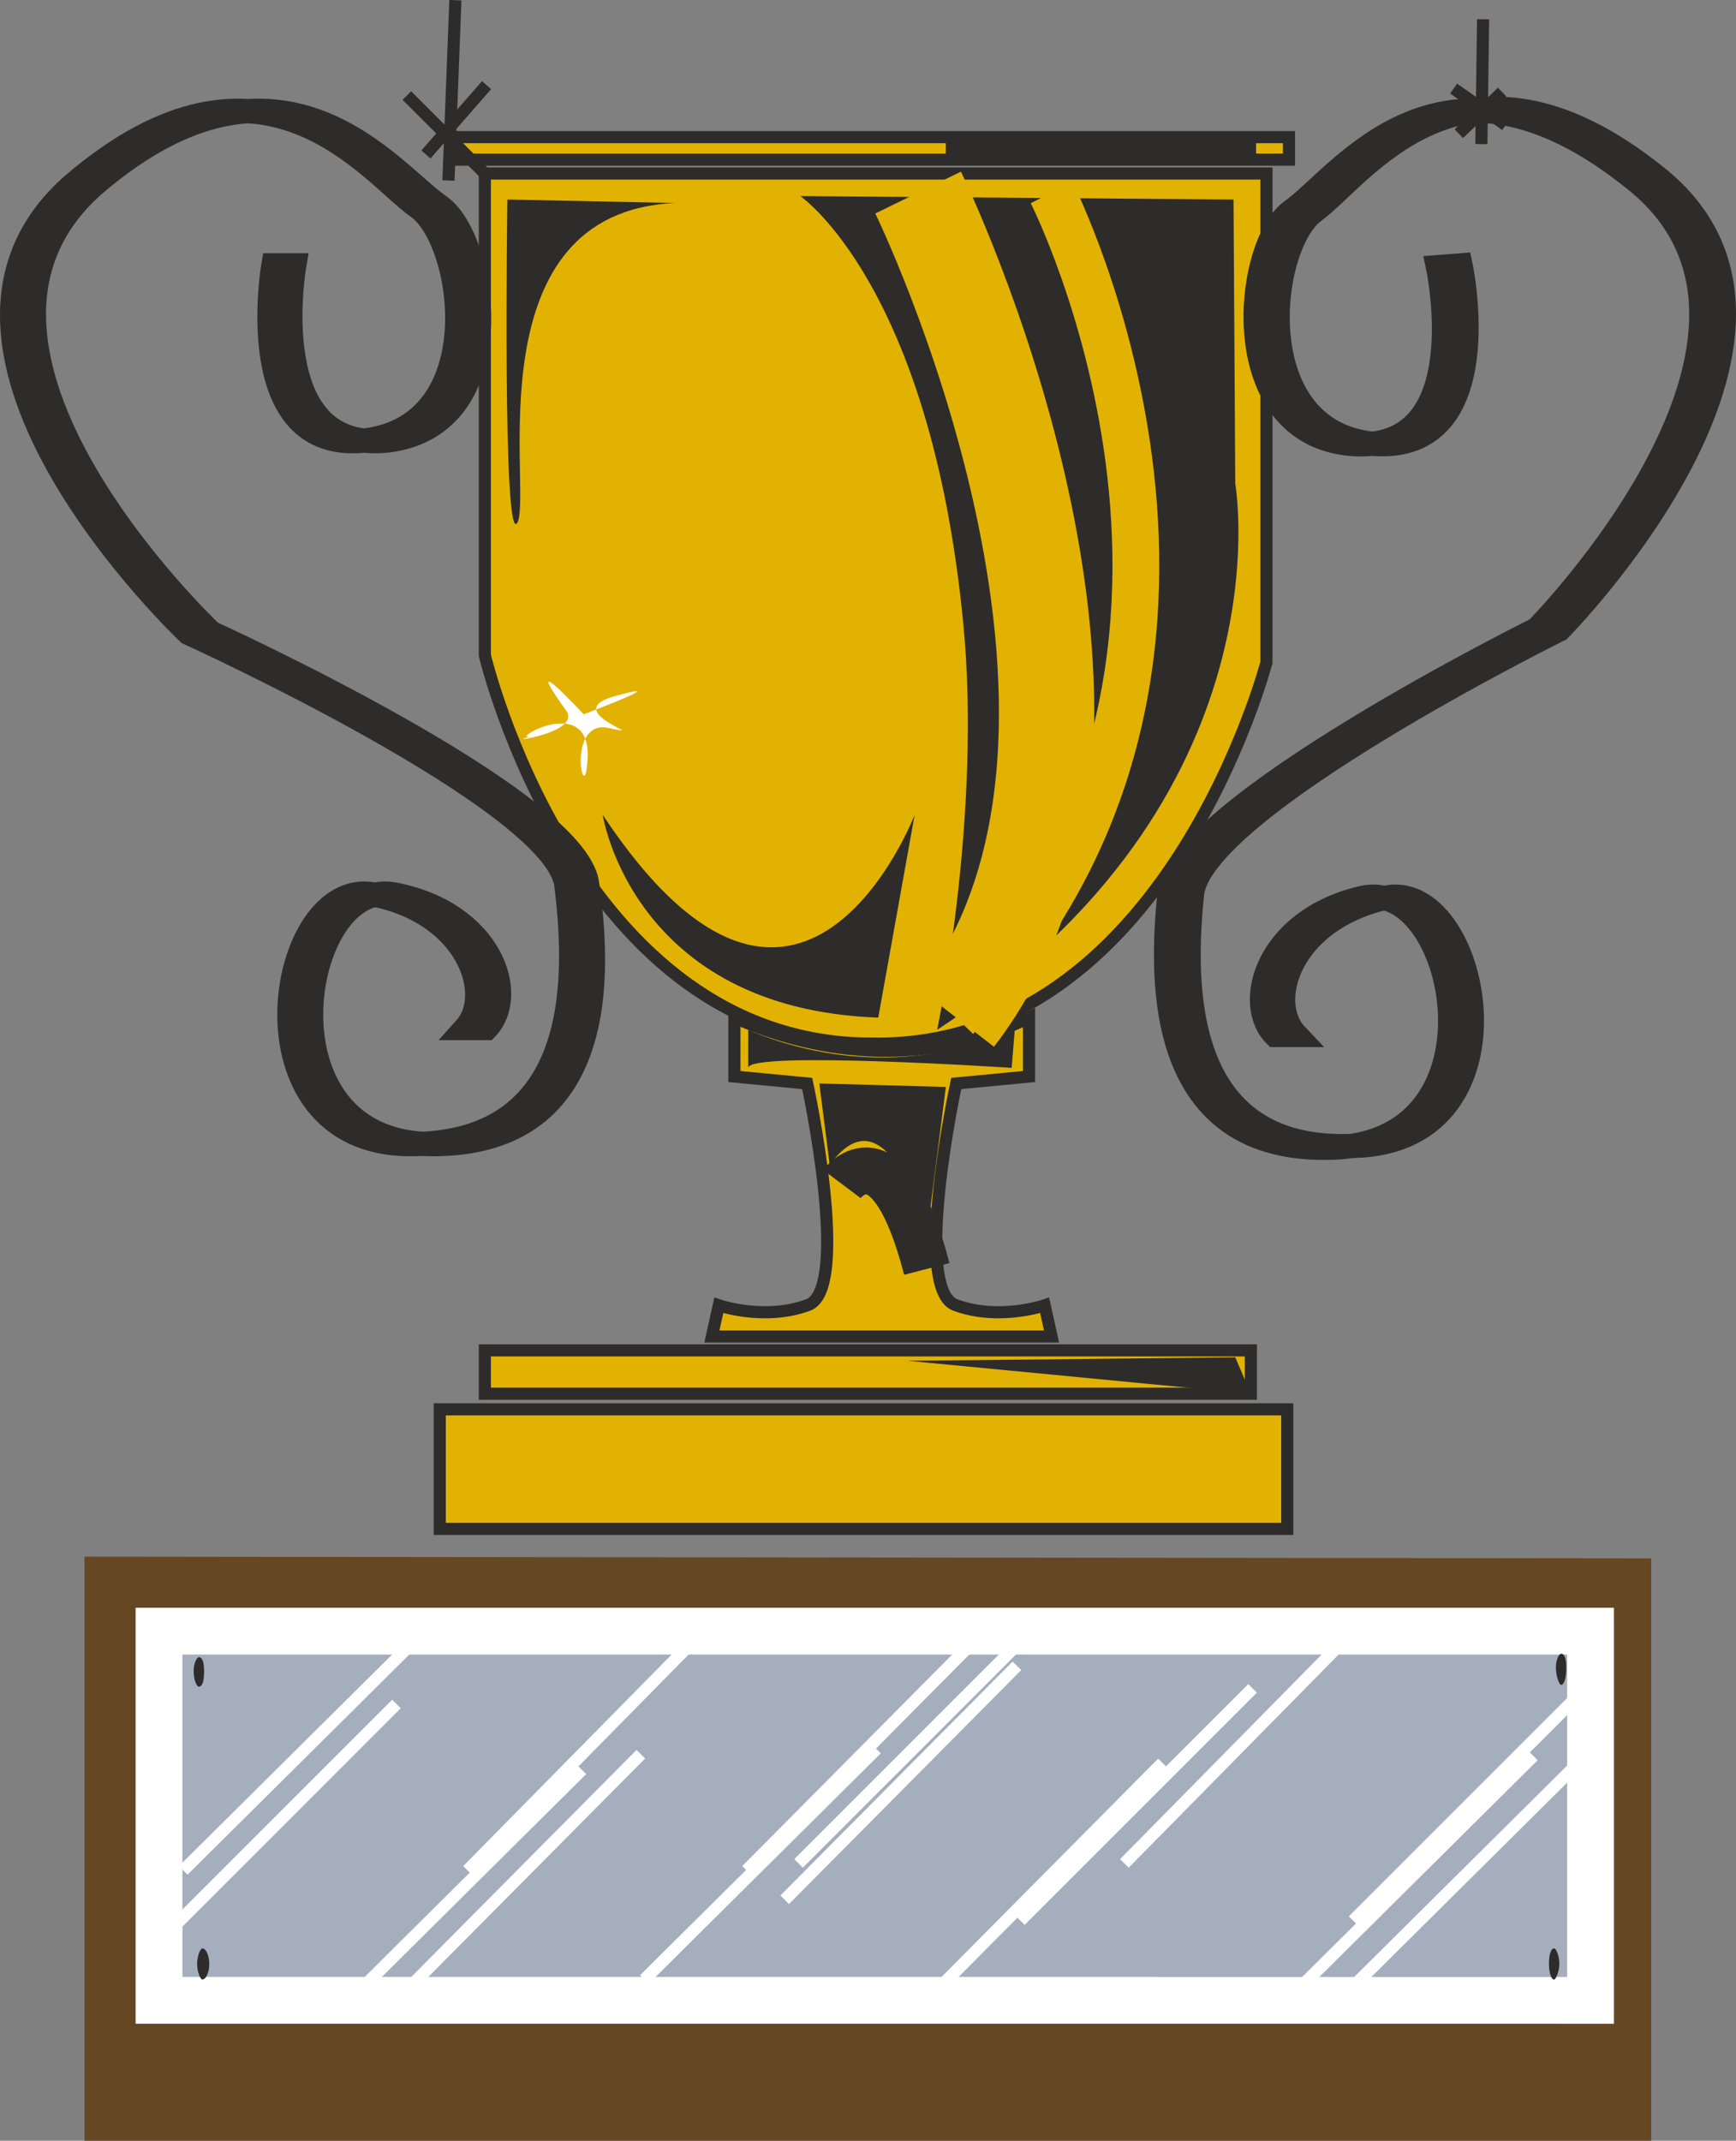
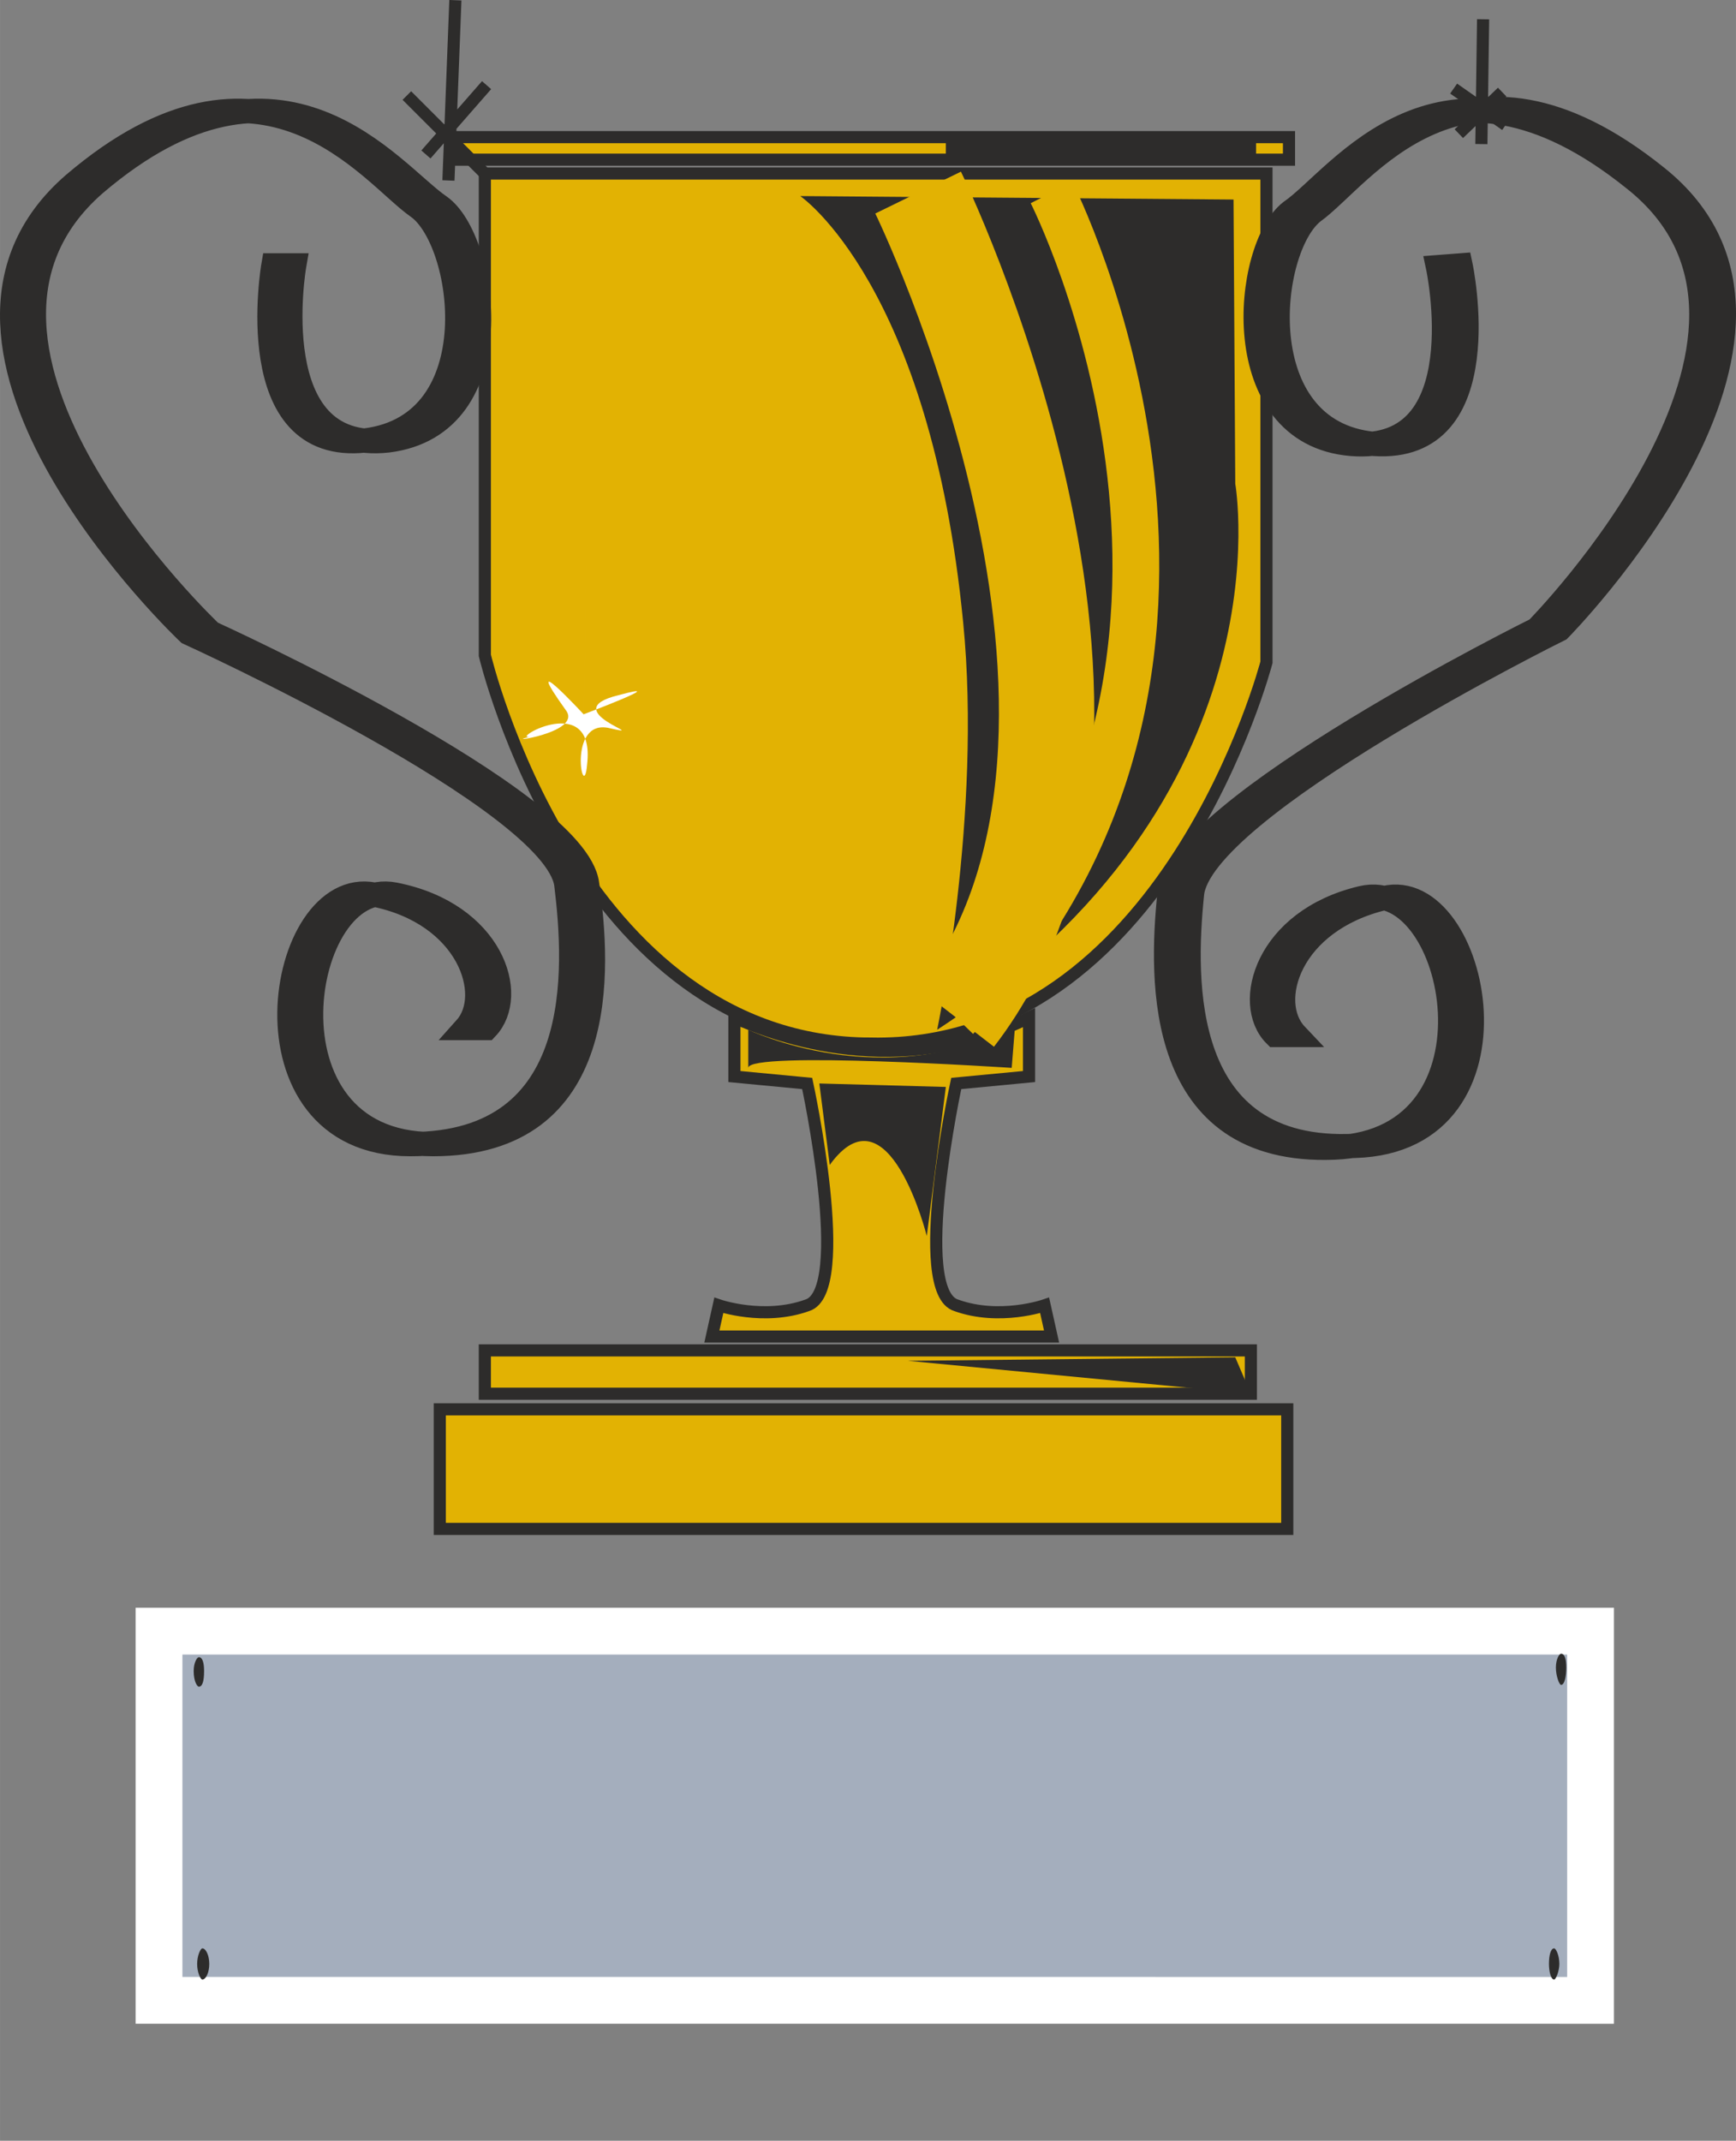
<svg xmlns="http://www.w3.org/2000/svg" height="118.573" viewBox="0 0 72.12 88.93" width="96.161">
  <rect x="0" y="0" width="72.12" height="88.93" fill="#808080" stroke="none" />
-   <path style="fill:#664724" d="M338.318 575.529v-24.192l-65.088-.072v24.264z" transform="translate(-269.72 -486.6)" />
  <path style="fill:#a4aebd;stroke:#fff;stroke-width:1.944;stroke-miterlimit:10.433" d="M335.798 569.697V554.36h-59.472v15.336z" transform="translate(-269.72 -486.6)" />
  <path style="fill:#2d2c2b" d="M277.982 556.665c.144 0 .216-.216.216-.648 0-.36-.072-.576-.216-.576-.072 0-.216.216-.216.576 0 .432.144.648.216.648zm.144 12.168c.144 0 .288-.288.288-.648 0-.36-.144-.648-.288-.648-.072 0-.216.288-.216.648 0 .36.144.648.216.648zm56.448-12.24c.144 0 .216-.36.216-.72s-.072-.576-.216-.576c-.072 0-.216.216-.216.576s.144.72.216.72zm-.288 12.24c.072 0 .216-.36.216-.648 0-.36-.144-.648-.216-.648-.144 0-.216.288-.216.648 0 .288.072.648.216.648z" transform="translate(-269.72 -486.6)" />
-   <path style="fill:none;stroke:#fff;stroke-width:.504;stroke-miterlimit:10.433" d="m287.054 554.649-9.72 9.648m8.856-6.912-9.648 9.648m22.176-12.456-9.576 9.72m4.752-4.177-9.72 9.649m12.168-10.296-9.648 9.72m23.688-14.616-9.648 9.72m5.4-5.04-9.648 9.576m16.128-14.544-9.72 9.72m9.072-8.209-9.648 9.72m15.696-5.687-9.576 9.648m13.32-12.744-9.648 9.648m13.896-12.096-9.576 9.72m19.152-7.272-9.648 9.648m7.488-6.84-9.72 9.648m11.592-9.36-9.72 9.648" transform="translate(-269.72 -486.6)" />
  <path style="fill:#e2b203;stroke:#2d2c2b;stroke-width:.504;stroke-miterlimit:10.433" d="M323.198 550.113v-4.968H287.99v4.968zm-1.512-5.616v-1.8h-31.824v1.8zm-9.216-15.624v2.448l-3.024.288s-1.872 8.64 0 9.216c1.8.648 3.672 0 3.672 0l.288 1.296h-14.112l.288-1.296s1.872.648 3.672 0c1.872-.576 0-9.216 0-9.216l-3.024-.288v-2.448c1.8.792 6.768 2.664 12.24 0z" transform="translate(-269.72 -486.6)" />
  <path style="fill:#e2b203;stroke:#2d2c2b;stroke-width:.504;stroke-miterlimit:10.433" d="M305.918 529.953c12.24.216 16.416-15.84 16.416-15.84v-20.304h-32.472v20.016s3.816 16.128 16.056 16.128z" transform="translate(-269.72 -486.6)" />
  <path style="fill:#e2b203;stroke:#2d2c2b;stroke-width:1.008;stroke-miterlimit:10.433" d="M289.07 529.305c1.224-1.368.144-4.752-3.816-5.544-4.032-.792-5.832 10.368 1.512 10.368 7.344 0 6.912-7.272 6.48-10.8-.504-3.528-15.696-10.44-15.696-10.44s-12.6-11.88-4.752-18.648c7.848-6.696 12.312-.432 14.256.936 2.016 1.368 3.096 9.072-2.16 9.72-5.184.576-3.816-7.272-3.816-7.272h.864s-1.368 7.848 3.888 7.272c5.256-.648 4.104-8.352 2.16-9.72-2.016-1.368-6.48-7.632-14.328-.936-7.776 6.768 4.824 18.648 4.824 18.648s15.192 6.912 15.624 10.44c.504 3.528.936 10.8-6.408 10.8-7.416 0-5.544-11.16-1.584-10.368 4.032.792 5.112 4.176 3.816 5.544zm34.488.288c-1.296-1.368-.288-4.752 3.672-5.688 3.888-.936 6.192 10.08-1.224 10.296-7.344.36-7.128-6.912-6.768-10.44.288-3.6 15.264-11.016 15.264-11.016s12.168-12.312 4.032-18.792c-8.064-6.48-12.24 0-14.256 1.44-1.944 1.512-2.736 9.144 2.52 9.648 5.256.36 3.6-7.416 3.6-7.416l-.936.072s1.656 7.776-3.6 7.344c-5.184-.432-4.464-8.136-2.52-9.648 2.016-1.368 6.192-7.848 14.256-1.368 8.136 6.408-4.032 18.72-4.032 18.72s-14.976 7.416-15.264 11.016c-.36 3.528-.576 10.8 6.84 10.512 7.344-.288 5.112-11.304 1.152-10.368-3.96.936-4.896 4.392-3.6 5.688z" transform="translate(-269.72 -486.6)" />
  <path style="fill:#e2b203;stroke:#2d2c2b;stroke-width:.504;stroke-miterlimit:10.433" d="M323.27 493.233v-.936h-34.632v.936z" transform="translate(-269.72 -486.6)" />
  <path style="fill:#2d2c2b" d="m303.758 531.609 5.256.144-.792 6.192s-1.584-6.336-4.032-2.952zm-2.952-2.232s5.688 2.736 11.088-.216l-.144 1.8s-10.944-.72-10.944 0v-1.584z" transform="translate(-269.72 -486.6)" />
  <path style="fill:#2d2c2b" d="M308.654 529.377c14.688-9.576 12.384-22.68 12.384-22.68l-.072-11.808-18-.144s5.4 3.672 6.768 17.712c.792 7.992-1.08 16.92-1.08 16.92z" transform="translate(-269.72 -486.6)" />
  <path style="fill:none;stroke:#e2b203;stroke-width:3.96;stroke-miterlimit:10.433" d="M307.862 494.6s10.872 22.249 1.584 34.273" transform="translate(-269.72 -486.6)" />
  <path style="fill:none;stroke:#e2b203;stroke-width:1.944;stroke-miterlimit:10.433" d="M313.406 494.6s10.08 19.8-3.96 34.273" transform="translate(-269.72 -486.6)" />
-   <path style="fill:#2d2c2b" d="m297.782 495.033-6.984-.144s-.216 14.76.432 13.392c.576-1.44-1.872-12.888 6.552-13.248zm-3.024 25.416s1.224 8.064 11.448 8.424l1.512-8.424s-4.752 12.384-12.96 0z" transform="translate(-269.72 -486.6)" />
  <path style="fill:#fff" d="m294.11 508.857-.144 7.416s-2.736-2.952-.72-.144c.648.936-2.808 1.368-1.512 1.08-.864.144 2.736-1.944 2.376 1.152-.144 1.728-.864-1.944.936-1.512 1.872.432-2.304-.72.36-1.368 2.376-.648-1.44.792-1.44.792z" transform="translate(-269.72 -486.6)" />
  <path style="fill:none;stroke:#2d2c2b;stroke-width:.504;stroke-miterlimit:10.433" d="m331.334 487.4-.072 5.185m-1.152-2.305 2.16 1.513m-.144-1.368-1.8 1.728m-41.688-5.544-.288 7.488m-1.728-3.528 3.24 3.24m.072-3.672-2.52 2.88" transform="translate(-269.72 -486.6)" />
  <path style="fill:none;stroke:#2d2c2b;stroke-width:1.008;stroke-miterlimit:10.433" d="M309.014 492.729h12.888" transform="translate(-269.72 -486.6)" />
-   <path style="fill:none;stroke:#2d2c2b;stroke-width:1.944;stroke-miterlimit:10.433" d="M304.694 535.785s1.944-2.592 3.528 3.528" transform="translate(-269.72 -486.6)" />
  <path style="fill:#2d2c2b" d="m307.43 543.129 13.608-.144.648 1.512z" transform="translate(-269.72 -486.6)" />
</svg>